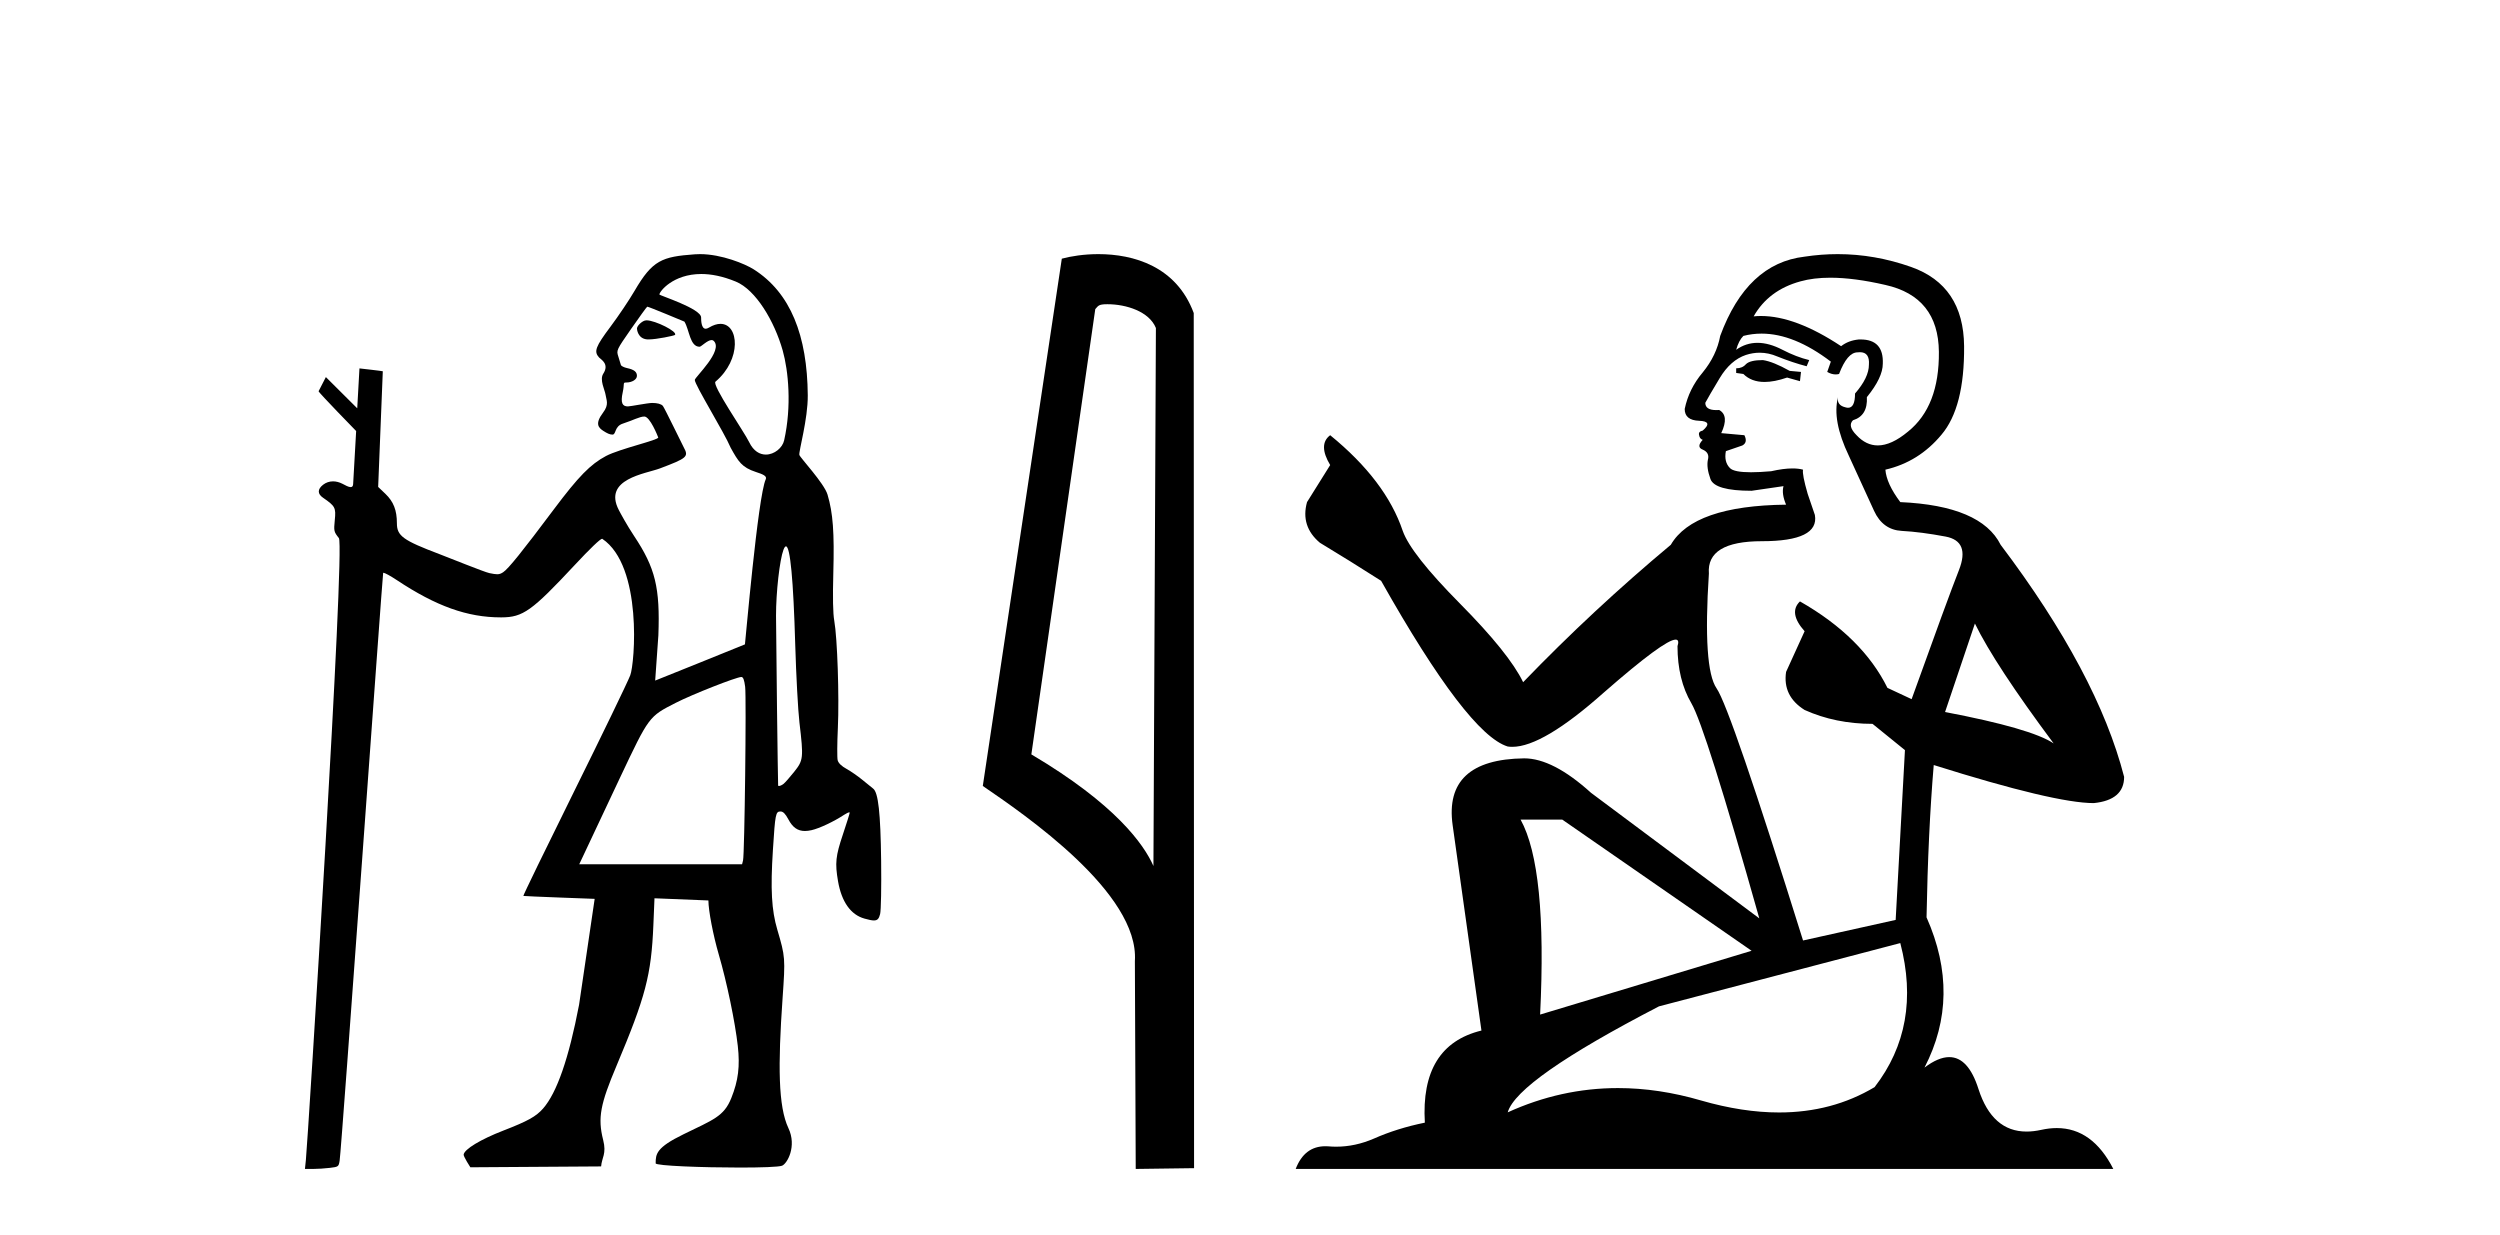
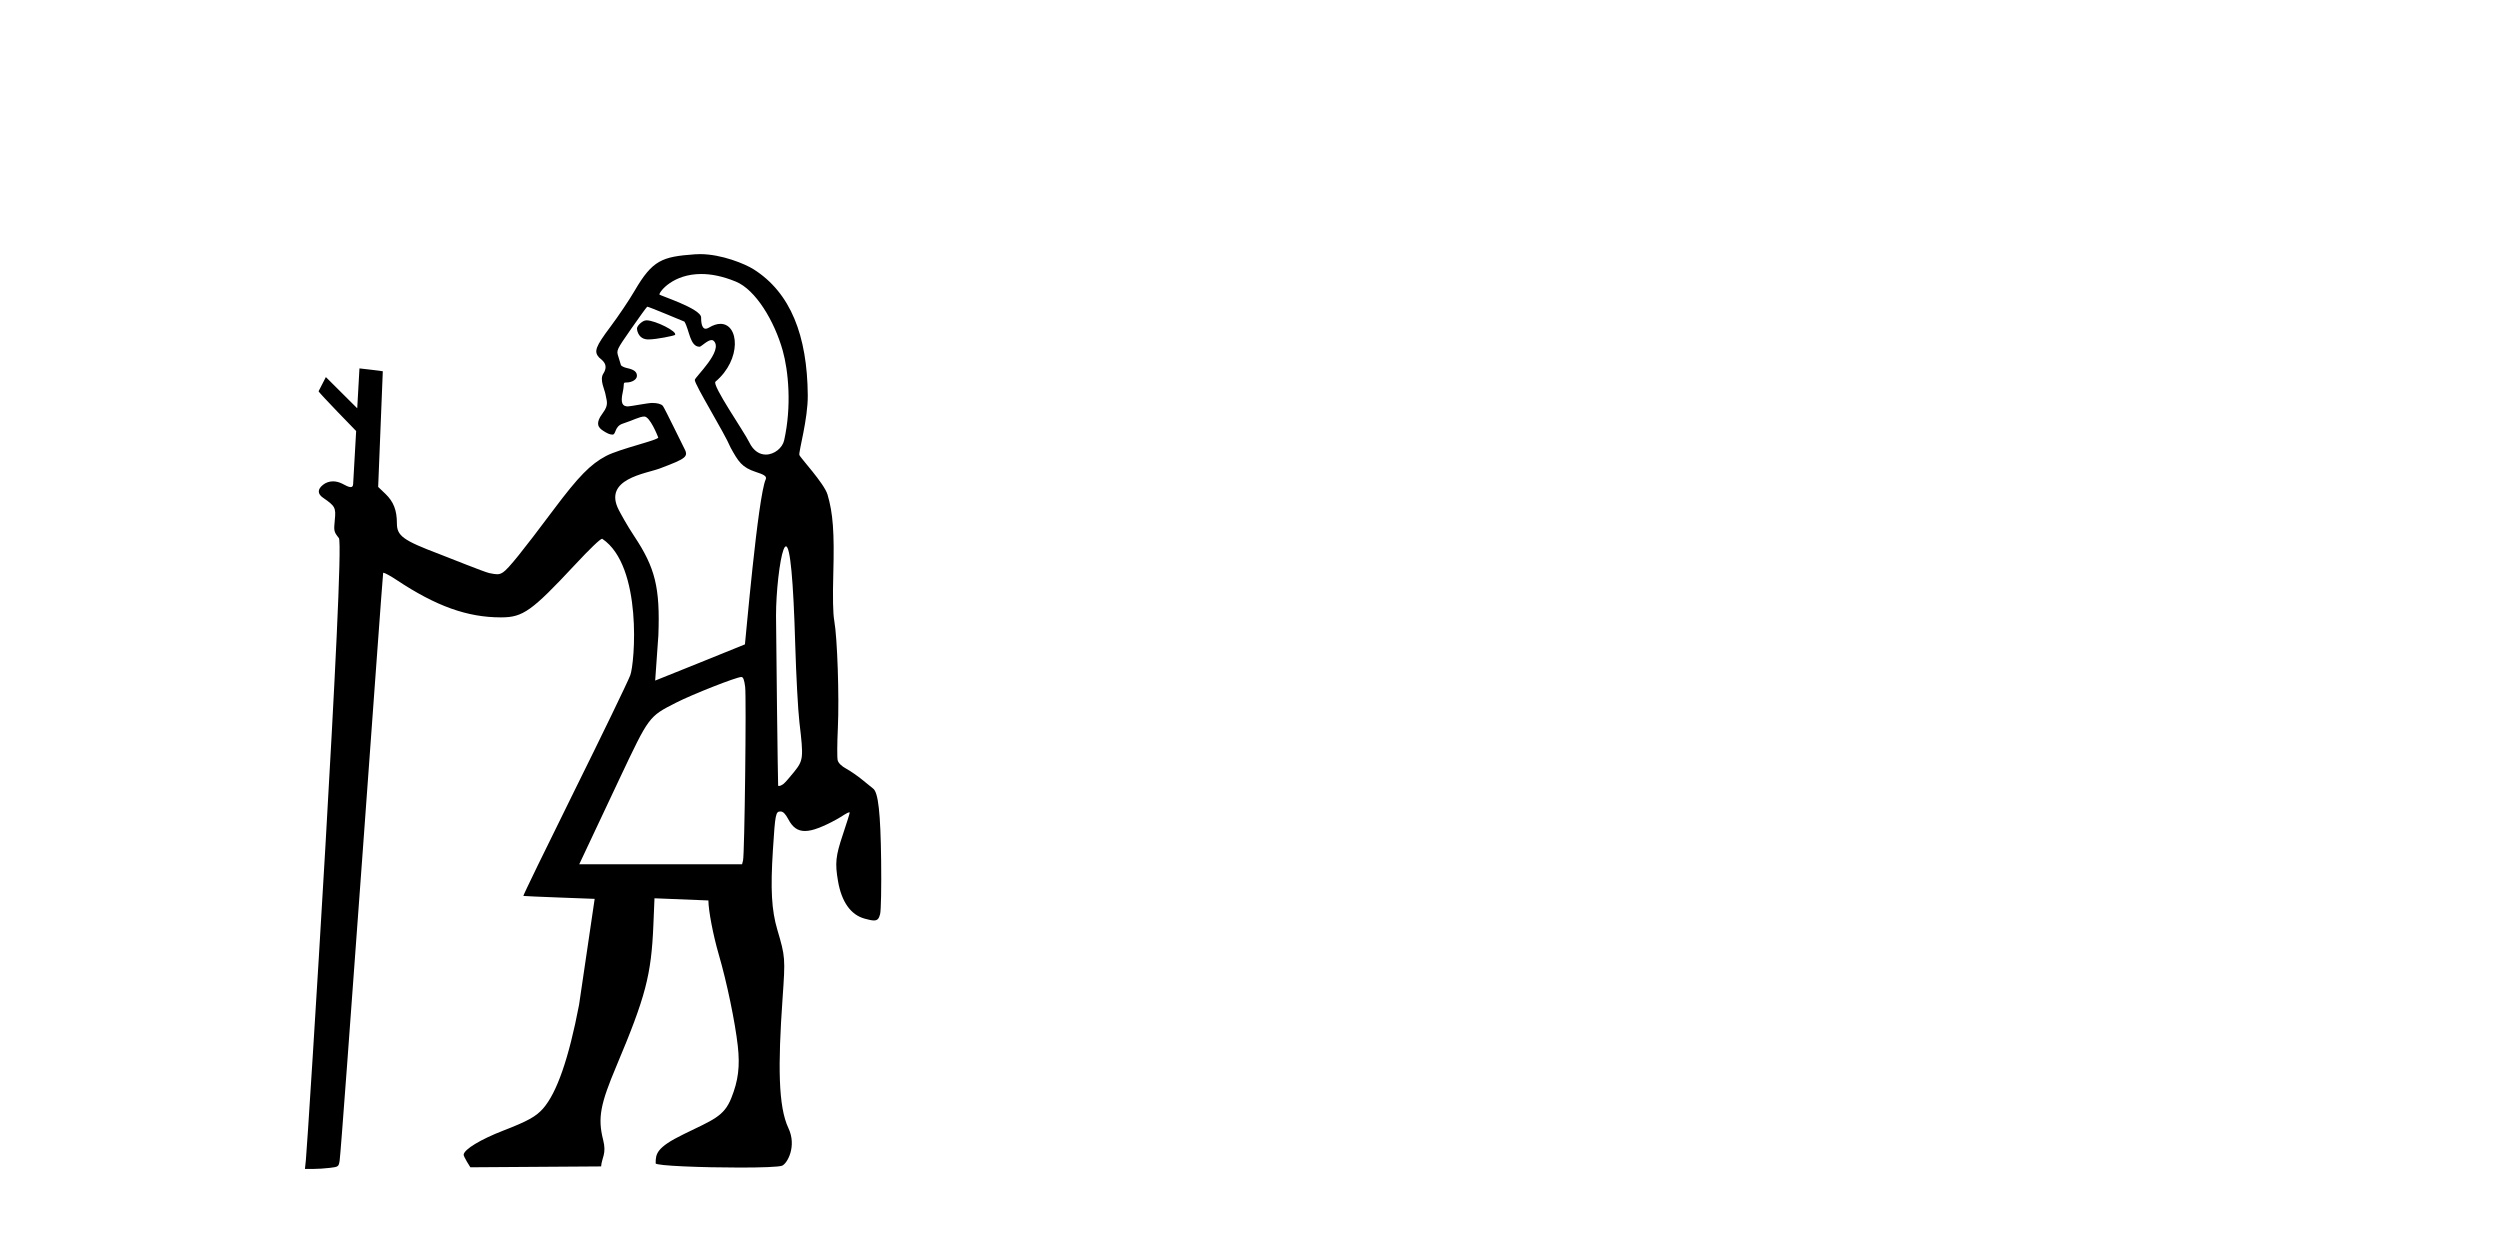
<svg xmlns="http://www.w3.org/2000/svg" width="83.0" height="41.0">
  <path d="M 21.466 10.635 C 21.443 10.635 21.424 10.638 21.408 10.643 C 21.289 10.681 21.151 10.821 21.147 10.907 C 21.146 10.932 21.174 11.24 21.478 11.267 C 21.494 11.269 21.512 11.269 21.532 11.269 C 21.801 11.269 22.383 11.145 22.407 11.121 C 22.515 11.013 21.751 10.635 21.466 10.635 ZM 23.282 9.097 C 23.606 9.097 23.988 9.167 24.431 9.35 C 25.093 9.623 25.712 10.665 25.986 11.638 C 26.175 12.311 26.288 13.481 26.034 14.618 C 25.979 14.868 25.709 15.092 25.426 15.092 C 25.225 15.092 25.017 14.979 24.874 14.682 C 24.706 14.333 23.626 12.78 23.754 12.671 C 24.629 11.933 24.538 10.752 23.92 10.752 C 23.808 10.752 23.679 10.791 23.534 10.878 C 23.493 10.903 23.458 10.914 23.429 10.914 C 23.282 10.914 23.277 10.638 23.277 10.54 C 23.277 10.244 21.892 9.81 21.892 9.777 C 21.892 9.682 22.341 9.097 23.282 9.097 ZM 21.489 10.182 C 21.541 10.182 22.723 10.678 22.723 10.678 C 22.891 10.956 22.902 11.512 23.227 11.512 C 23.28 11.512 23.487 11.29 23.625 11.29 C 23.652 11.29 23.676 11.298 23.696 11.318 C 24.028 11.643 23.067 12.523 23.067 12.615 C 23.067 12.779 24.049 14.363 24.256 14.86 C 24.513 15.328 24.632 15.518 25.093 15.669 C 25.324 15.744 25.473 15.803 25.423 15.912 C 25.161 16.474 24.741 21.383 24.732 21.393 C 24.723 21.403 21.752 22.595 21.752 22.595 L 21.858 21.092 C 21.917 19.51 21.757 18.854 21.052 17.795 C 20.812 17.434 20.599 17.039 20.544 16.932 C 20.009 15.899 21.435 15.73 21.908 15.552 C 22.815 15.21 22.87 15.162 22.702 14.855 C 22.657 14.773 22.056 13.531 22.007 13.476 C 21.95 13.411 21.823 13.378 21.65 13.378 C 21.509 13.378 20.928 13.493 20.847 13.493 C 20.67 13.493 20.593 13.39 20.675 13.021 C 20.741 12.723 20.666 12.699 20.793 12.699 C 20.986 12.699 21.146 12.599 21.146 12.478 C 21.146 12.344 21.051 12.27 20.817 12.22 C 20.714 12.198 20.622 12.15 20.613 12.115 C 20.604 12.079 20.566 11.954 20.529 11.839 C 20.461 11.628 20.461 11.628 20.954 10.918 C 21.226 10.527 21.466 10.196 21.487 10.183 C 21.488 10.182 21.488 10.182 21.489 10.182 ZM 26.094 18.139 C 26.235 18.139 26.339 19.236 26.402 21.411 C 26.432 22.426 26.494 23.583 26.541 23.983 C 26.681 25.168 26.673 25.241 26.366 25.625 C 26.222 25.805 26.065 25.984 26.016 26.023 C 25.96 26.067 25.896 26.095 25.861 26.095 C 25.846 26.095 25.836 26.09 25.834 26.079 C 25.826 26.03 25.765 21.11 25.764 20.442 C 25.763 19.664 25.885 18.585 26.011 18.253 C 26.04 18.177 26.067 18.139 26.094 18.139 ZM 24.613 22.476 C 24.674 22.476 24.709 22.568 24.739 22.801 C 24.783 23.156 24.72 28.359 24.669 28.566 L 24.637 28.693 L 19.231 28.693 L 20.575 25.839 C 21.551 23.775 21.539 23.792 22.435 23.334 C 22.979 23.055 24.45 22.476 24.613 22.476 ZM 23.241 8.437 C 23.182 8.437 23.124 8.439 23.067 8.443 C 21.98 8.523 21.665 8.631 21.066 9.659 C 20.89 9.961 20.531 10.495 20.268 10.846 C 19.77 11.51 19.71 11.671 19.888 11.867 C 19.954 11.939 20.24 12.082 20.028 12.408 C 19.898 12.608 20.084 12.956 20.103 13.097 C 20.128 13.281 20.232 13.423 20.02 13.702 C 19.74 14.073 19.873 14.203 20.03 14.305 C 20.154 14.385 20.243 14.429 20.334 14.429 C 20.462 14.429 20.391 14.156 20.68 14.063 C 21.017 13.954 21.234 13.829 21.392 13.829 C 21.579 13.829 21.832 14.467 21.853 14.522 C 21.887 14.606 20.581 14.896 20.12 15.139 C 19.603 15.413 19.208 15.817 18.394 16.902 C 17.334 18.318 16.876 18.886 16.706 18.997 C 16.636 19.043 16.586 19.065 16.507 19.065 C 16.445 19.065 16.366 19.052 16.247 19.027 C 16.074 18.991 14.916 18.52 14.59 18.397 C 13.38 17.939 13.177 17.791 13.177 17.373 C 13.177 16.939 13.066 16.656 12.797 16.397 L 12.555 16.166 L 12.709 12.326 C 12.7 12.317 11.934 12.231 11.934 12.231 L 11.86 13.556 L 10.819 12.519 L 10.577 12.989 C 10.577 13.033 11.824 14.31 11.824 14.31 L 11.724 16.075 C 11.72 16.146 11.689 16.172 11.642 16.172 C 11.57 16.172 11.463 16.111 11.368 16.061 C 11.264 16.008 11.158 15.981 11.057 15.981 C 10.936 15.981 10.822 16.019 10.726 16.094 C 10.537 16.243 10.537 16.396 10.725 16.525 C 11.128 16.802 11.157 16.855 11.115 17.266 C 11.079 17.631 11.084 17.654 11.251 17.865 C 11.462 18.13 10.218 37.918 10.155 38.513 L 10.124 38.809 L 10.393 38.809 C 10.541 38.809 10.793 38.793 10.953 38.773 C 11.235 38.74 11.244 38.732 11.276 38.534 C 11.341 38.119 12.703 19.04 12.721 19.018 C 12.722 19.017 12.725 19.016 12.729 19.016 C 12.773 19.016 12.963 19.119 13.177 19.261 C 14.48 20.126 15.517 20.497 16.63 20.497 C 16.636 20.497 16.641 20.497 16.646 20.497 C 17.363 20.495 17.656 20.286 19.082 18.758 C 19.584 18.219 19.93 17.887 19.99 17.887 C 19.992 17.887 19.994 17.888 19.996 17.889 C 21.342 18.794 21.074 22.036 20.924 22.421 C 20.834 22.654 19.993 24.392 19.056 26.284 C 18.12 28.175 17.363 29.733 17.375 29.745 C 17.386 29.756 19.743 29.842 19.743 29.842 L 19.225 33.359 C 18.884 35.142 18.488 36.281 18.03 36.803 C 17.795 37.07 17.524 37.22 16.709 37.536 C 15.956 37.828 15.418 38.153 15.393 38.332 C 15.384 38.396 15.616 38.754 15.616 38.754 L 19.957 38.725 C 19.979 38.432 20.143 38.309 20.025 37.847 C 19.836 37.108 19.938 36.643 20.466 35.39 C 21.435 33.088 21.623 32.372 21.692 30.713 L 21.729 29.823 L 23.519 29.895 C 23.519 30.227 23.677 31.052 23.862 31.686 C 24.129 32.598 24.405 33.925 24.495 34.726 C 24.57 35.403 24.512 35.876 24.279 36.456 C 24.035 37.067 23.68 37.175 22.69 37.659 C 21.786 38.1 21.768 38.312 21.768 38.623 C 21.767 38.706 23.34 38.763 24.564 38.763 C 25.265 38.763 25.851 38.744 25.963 38.702 C 26.132 38.638 26.463 38.061 26.175 37.453 C 25.837 36.737 25.825 35.38 25.981 33.151 C 26.075 31.803 26.073 31.769 25.807 30.866 C 25.615 30.216 25.577 29.524 25.661 28.213 C 25.737 27.015 25.752 26.941 25.914 26.941 C 26 26.941 26.075 27.017 26.174 27.203 C 26.314 27.468 26.48 27.589 26.723 27.589 C 26.789 27.589 26.862 27.58 26.941 27.562 C 27.201 27.504 27.683 27.277 28.026 27.051 C 28.103 27.001 28.168 26.97 28.196 26.97 C 28.205 26.97 28.21 26.974 28.21 26.981 C 28.21 27.008 28.108 27.334 27.984 27.704 C 27.743 28.422 27.719 28.653 27.822 29.254 C 27.94 29.941 28.244 30.371 28.703 30.498 C 28.843 30.537 28.942 30.559 29.014 30.559 C 29.138 30.559 29.182 30.495 29.22 30.346 C 29.25 30.228 29.265 29.447 29.254 28.58 C 29.234 26.987 29.159 26.309 28.988 26.181 C 28.945 26.148 28.787 26.02 28.637 25.896 C 28.486 25.771 28.248 25.606 28.107 25.528 C 27.94 25.437 27.836 25.336 27.811 25.242 C 27.79 25.162 27.793 24.679 27.817 24.168 C 27.865 23.137 27.8 21.179 27.698 20.611 C 27.654 20.365 27.644 19.844 27.666 19.029 C 27.703 17.676 27.656 17.036 27.474 16.421 C 27.362 16.043 26.561 15.192 26.539 15.104 C 26.511 14.995 26.825 13.917 26.818 13.123 C 26.802 11.144 26.25 9.719 25.019 8.94 C 24.739 8.763 23.956 8.437 23.241 8.437 Z" style="fill:#000000;stroke:none" />
-   <path d="M 36.764 10.1 C 37.389 10.1 38.153 10.34 38.376 10.89 L 38.294 28.751 L 38.294 28.751 C 37.977 28.034 37.036 26.699 34.241 25.046 L 36.363 10.263 C 36.463 10.157 36.46 10.1 36.764 10.1 ZM 38.294 28.751 L 38.294 28.751 C 38.294 28.751 38.294 28.751 38.294 28.751 L 38.294 28.751 L 38.294 28.751 ZM 36.467 8.437 C 35.989 8.437 35.558 8.505 35.252 8.588 L 32.629 26.094 C 34.017 27.044 37.83 29.648 37.678 31.91 L 37.706 38.809 L 39.643 38.783 L 39.632 10.393 C 39.056 8.837 37.625 8.437 36.467 8.437 Z" style="fill:#000000;stroke:none" />
-   <path d="M 58.529 11.955 Q 58.102 11.955 57.965 12.091 Q 57.846 12.228 57.641 12.228 L 57.641 12.382 L 57.88 12.416 Q 58.145 12.681 58.584 12.681 Q 58.91 12.681 59.332 12.535 L 59.759 12.655 L 59.793 12.348 L 59.417 12.313 Q 58.87 12.006 58.529 11.955 ZM 60.766 9.22 Q 61.555 9.22 62.595 9.46 Q 64.354 9.853 64.371 11.681 Q 64.388 13.492 63.346 14.329 Q 62.795 14.788 62.343 14.788 Q 61.954 14.788 61.638 14.449 Q 61.33 14.141 61.518 13.953 Q 62.014 13.8 61.98 13.185 Q 62.509 12.535 62.509 12.074 Q 62.542 11.27 61.771 11.27 Q 61.739 11.27 61.706 11.271 Q 61.365 11.305 61.125 11.493 Q 59.614 10.491 58.465 10.491 Q 58.341 10.491 58.221 10.503 L 58.221 10.503 Q 58.717 9.631 59.776 9.341 Q 60.208 9.22 60.766 9.22 ZM 65.567 20.701 Q 66.233 22.068 68.181 24.682 Q 67.446 24.186 64.576 23.639 L 65.567 20.701 ZM 58.484 11.076 Q 59.561 11.076 60.784 12.006 L 60.664 12.348 Q 60.808 12.431 60.943 12.431 Q 61.001 12.431 61.057 12.416 Q 61.33 11.698 61.672 11.698 Q 61.713 11.693 61.75 11.693 Q 62.079 11.693 62.048 12.108 Q 62.048 12.535 61.587 13.065 Q 61.587 13.538 61.357 13.538 Q 61.321 13.538 61.279 13.526 Q 60.972 13.458 61.023 13.185 L 61.023 13.185 Q 60.818 13.953 61.382 15.132 Q 61.928 16.328 62.219 16.96 Q 62.509 17.592 63.141 17.626 Q 63.773 17.66 64.593 17.814 Q 65.413 17.968 65.038 18.925 Q 64.662 19.881 63.466 23.212 L 62.663 22.837 Q 61.826 21.145 59.759 19.967 L 59.759 19.967 Q 59.366 20.342 59.913 20.957 L 59.298 22.307 Q 59.178 23.11 59.913 23.571 Q 60.938 24.032 62.168 24.032 L 63.244 24.904 L 62.936 30.541 L 59.861 31.224 Q 57.453 23.52 56.991 22.854 Q 56.53 22.187 56.735 19.044 Q 56.65 17.968 58.495 17.968 Q 60.408 17.968 60.254 17.097 L 60.015 16.396 Q 59.827 15.747 59.861 15.593 Q 59.711 15.552 59.511 15.552 Q 59.212 15.552 58.802 15.645 Q 58.415 15.679 58.134 15.679 Q 57.572 15.679 57.436 15.542 Q 57.231 15.337 57.299 14.978 L 57.846 14.79 Q 58.033 14.688 57.914 14.449 L 57.145 14.38 Q 57.418 13.8 57.077 13.612 Q 57.026 13.615 56.98 13.615 Q 56.616 13.615 56.616 13.373 Q 56.735 13.15 57.094 12.553 Q 57.453 11.955 57.965 11.784 Q 58.195 11.71 58.422 11.71 Q 58.717 11.71 59.007 11.835 Q 59.52 12.04 59.981 12.16 L 60.066 11.955 Q 59.639 11.852 59.178 11.613 Q 58.734 11.382 58.349 11.382 Q 57.965 11.382 57.641 11.613 Q 57.726 11.305 57.88 11.152 Q 58.176 11.076 58.484 11.076 ZM 51.866 27.21 L 58.153 31.566 L 51.132 33.684 Q 51.371 28.816 50.483 27.21 ZM 63.09 31.31 Q 63.808 34.06 62.236 36.093 Q 60.828 36.934 59.066 36.934 Q 57.856 36.934 56.479 36.537 Q 55.067 36.124 53.716 36.124 Q 51.828 36.124 50.056 36.93 Q 50.363 35.854 55.078 33.411 L 63.09 31.31 ZM 61.012 8.437 Q 60.464 8.437 59.913 8.521 Q 57.999 8.743 57.111 11.152 Q 56.991 11.801 56.53 12.365 Q 56.069 12.911 55.932 13.578 Q 55.932 13.953 56.411 13.97 Q 56.889 13.988 56.53 14.295 Q 56.376 14.329 56.411 14.449 Q 56.428 14.568 56.53 14.603 Q 56.308 14.842 56.53 14.927 Q 56.769 15.03 56.701 15.269 Q 56.65 15.525 56.786 15.901 Q 56.923 16.294 58.153 16.294 L 59.212 16.14 L 59.212 16.14 Q 59.144 16.396 59.298 16.755 Q 56.223 16.789 55.471 18.087 Q 52.891 20.24 50.568 22.649 Q 50.107 21.692 48.467 20.035 Q 46.844 18.395 46.571 17.626 Q 46.007 15.952 44.162 14.449 Q 43.752 14.756 44.162 15.44 L 43.393 16.67 Q 43.171 17.472 43.82 18.019 Q 44.811 18.617 45.853 19.283 Q 48.723 24.374 50.056 24.784 Q 50.129 24.795 50.209 24.795 Q 51.223 24.795 53.25 22.99 Q 55.258 21.235 55.632 21.235 Q 55.764 21.235 55.693 21.453 Q 55.693 22.563 56.154 23.349 Q 56.616 24.135 58.409 30.49 L 52.823 26.322 Q 51.559 25.177 50.602 25.177 Q 47.92 25.211 48.228 27.398 L 49.184 34.214 Q 47.151 34.709 47.305 37.272 Q 46.383 37.46 45.614 37.801 Q 44.993 38.07 44.36 38.07 Q 44.227 38.07 44.094 38.058 Q 44.047 38.055 44.003 38.055 Q 43.306 38.055 43.017 38.809 L 70.162 38.809 Q 69.47 37.452 68.286 37.452 Q 68.039 37.452 67.771 37.511 Q 67.512 37.568 67.282 37.568 Q 66.141 37.568 65.687 36.161 Q 65.35 35.096 64.715 35.096 Q 64.353 35.096 63.893 35.444 Q 65.123 33.069 63.961 30.456 Q 64.013 27.62 64.2 25.399 Q 68.215 26.663 69.513 26.663 Q 70.521 26.561 70.521 25.792 Q 69.633 22.341 66.421 18.087 Q 65.772 16.789 63.09 16.67 Q 62.629 16.055 62.595 15.593 Q 63.705 15.337 64.457 14.432 Q 65.225 13.526 65.208 11.493 Q 65.191 9.478 63.449 8.863 Q 62.242 8.437 61.012 8.437 Z" style="fill:#000000;stroke:none" />
</svg>